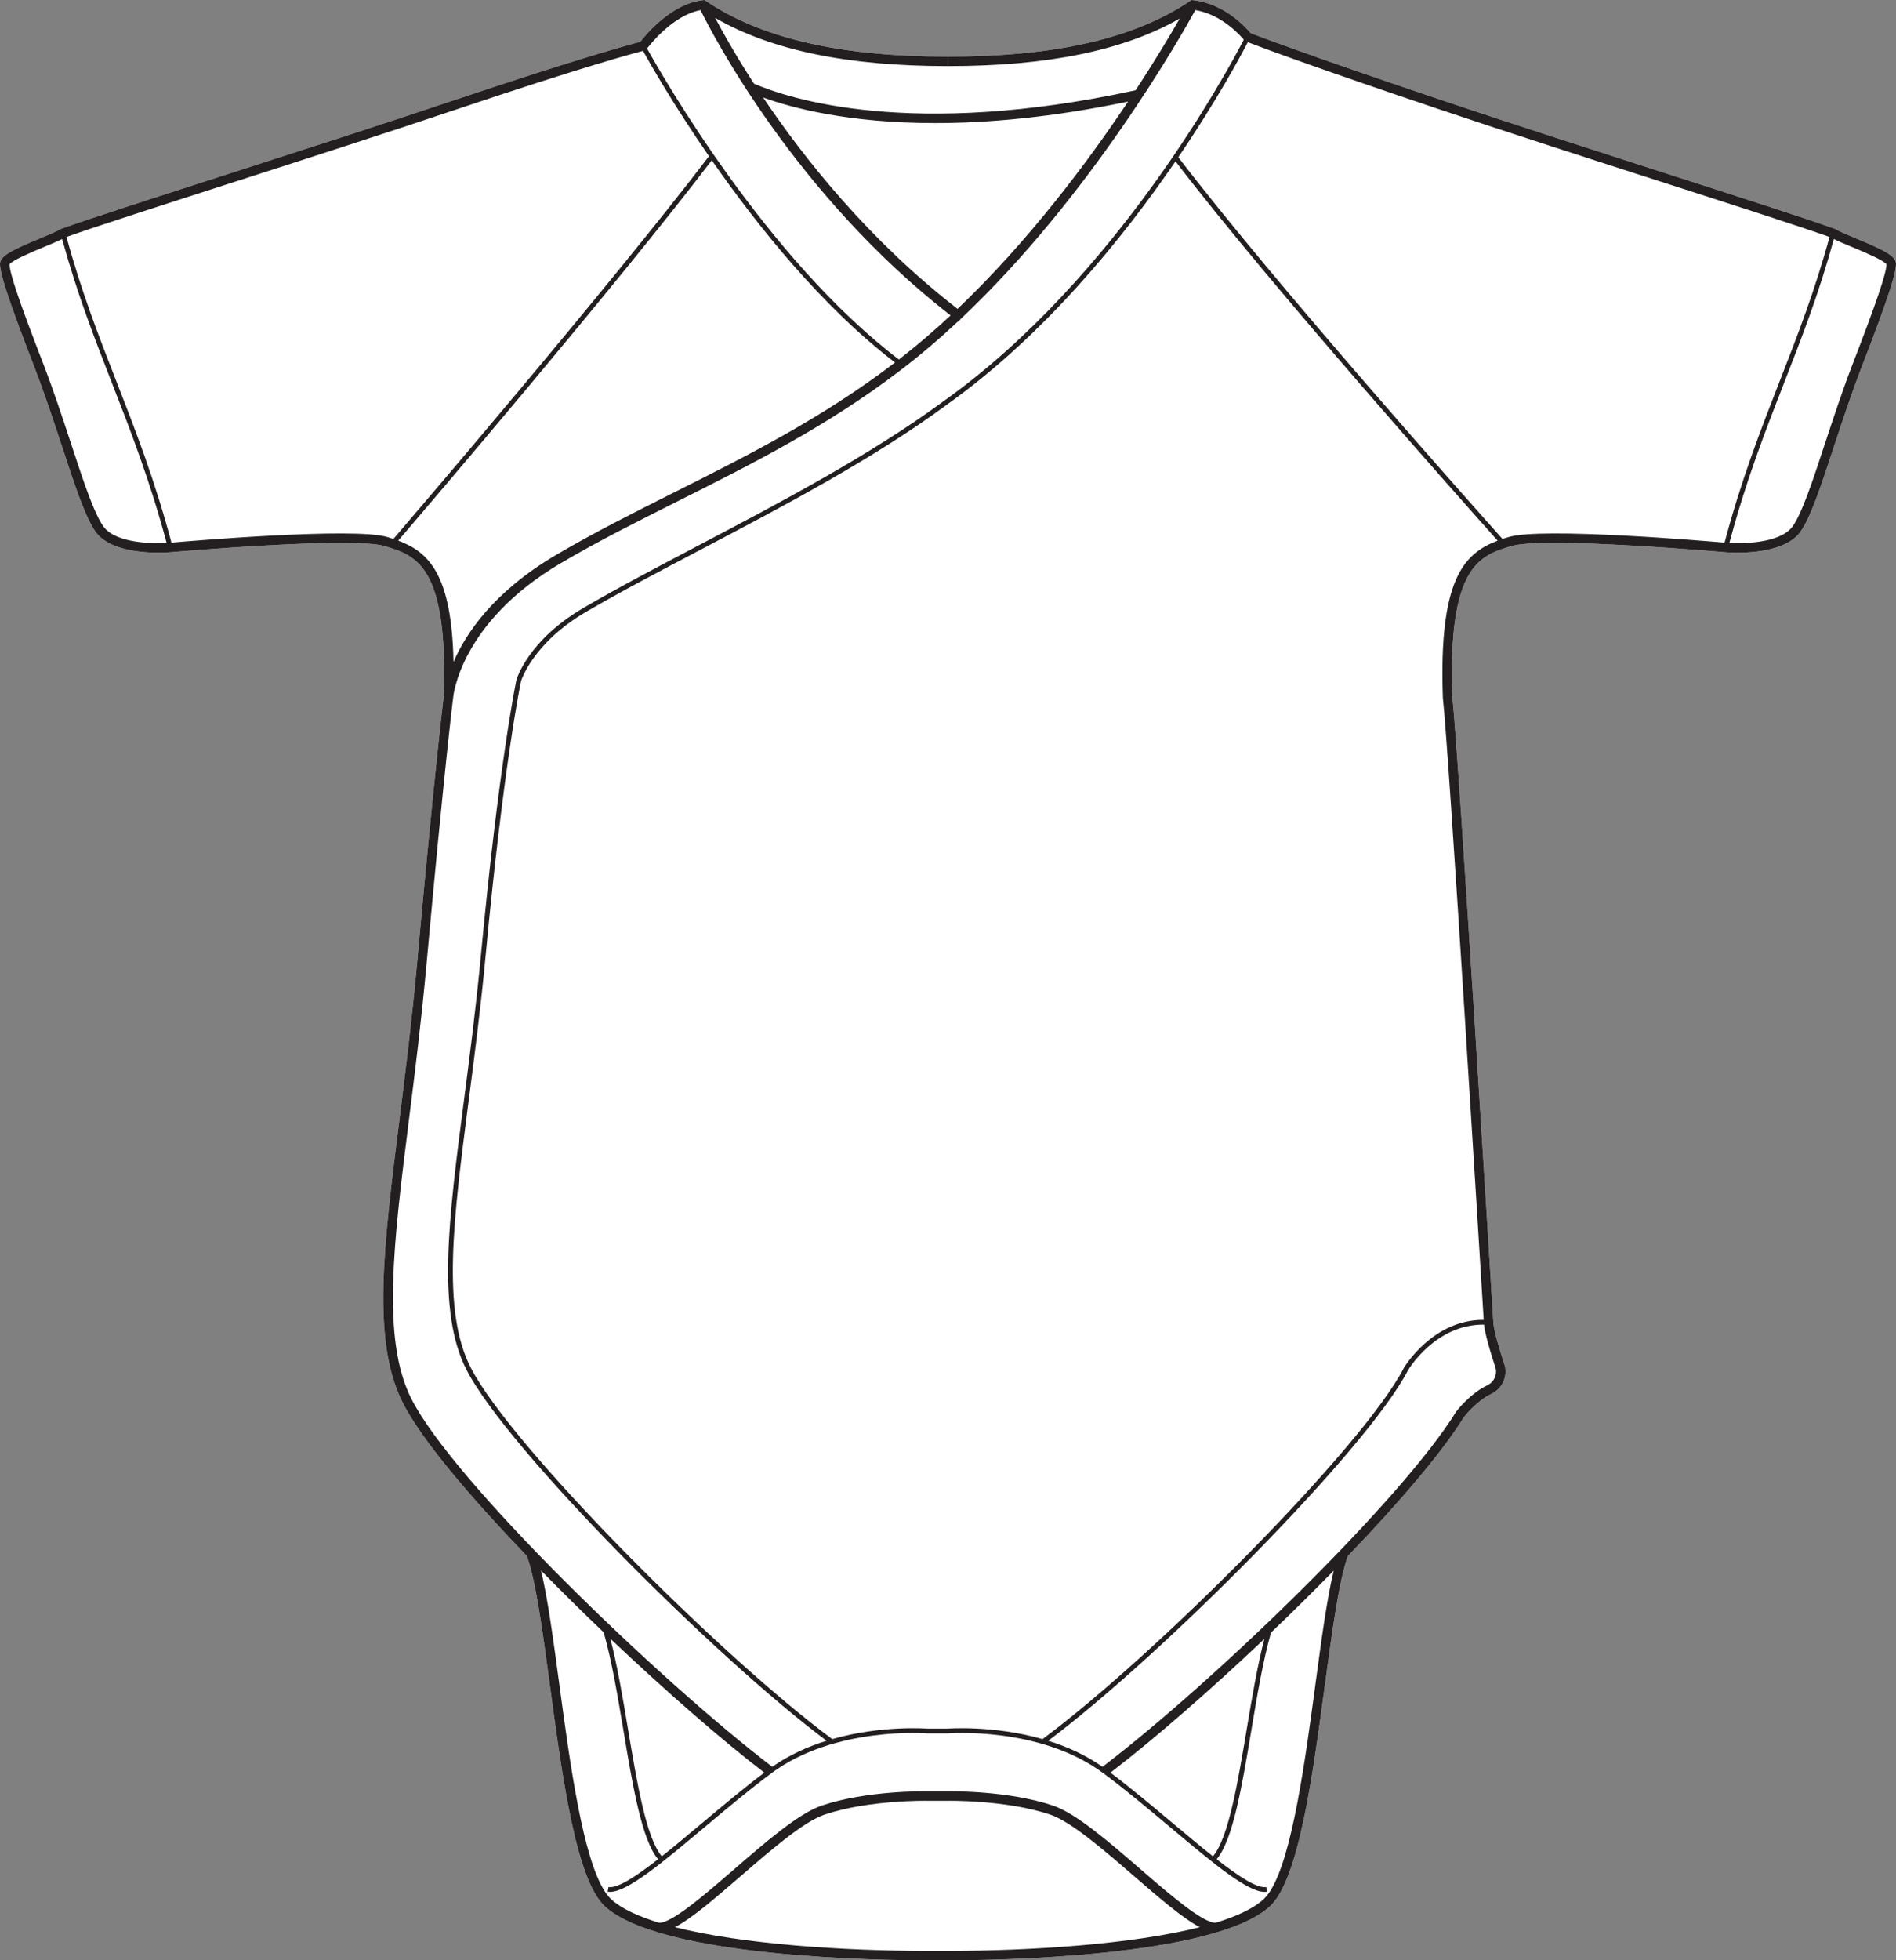
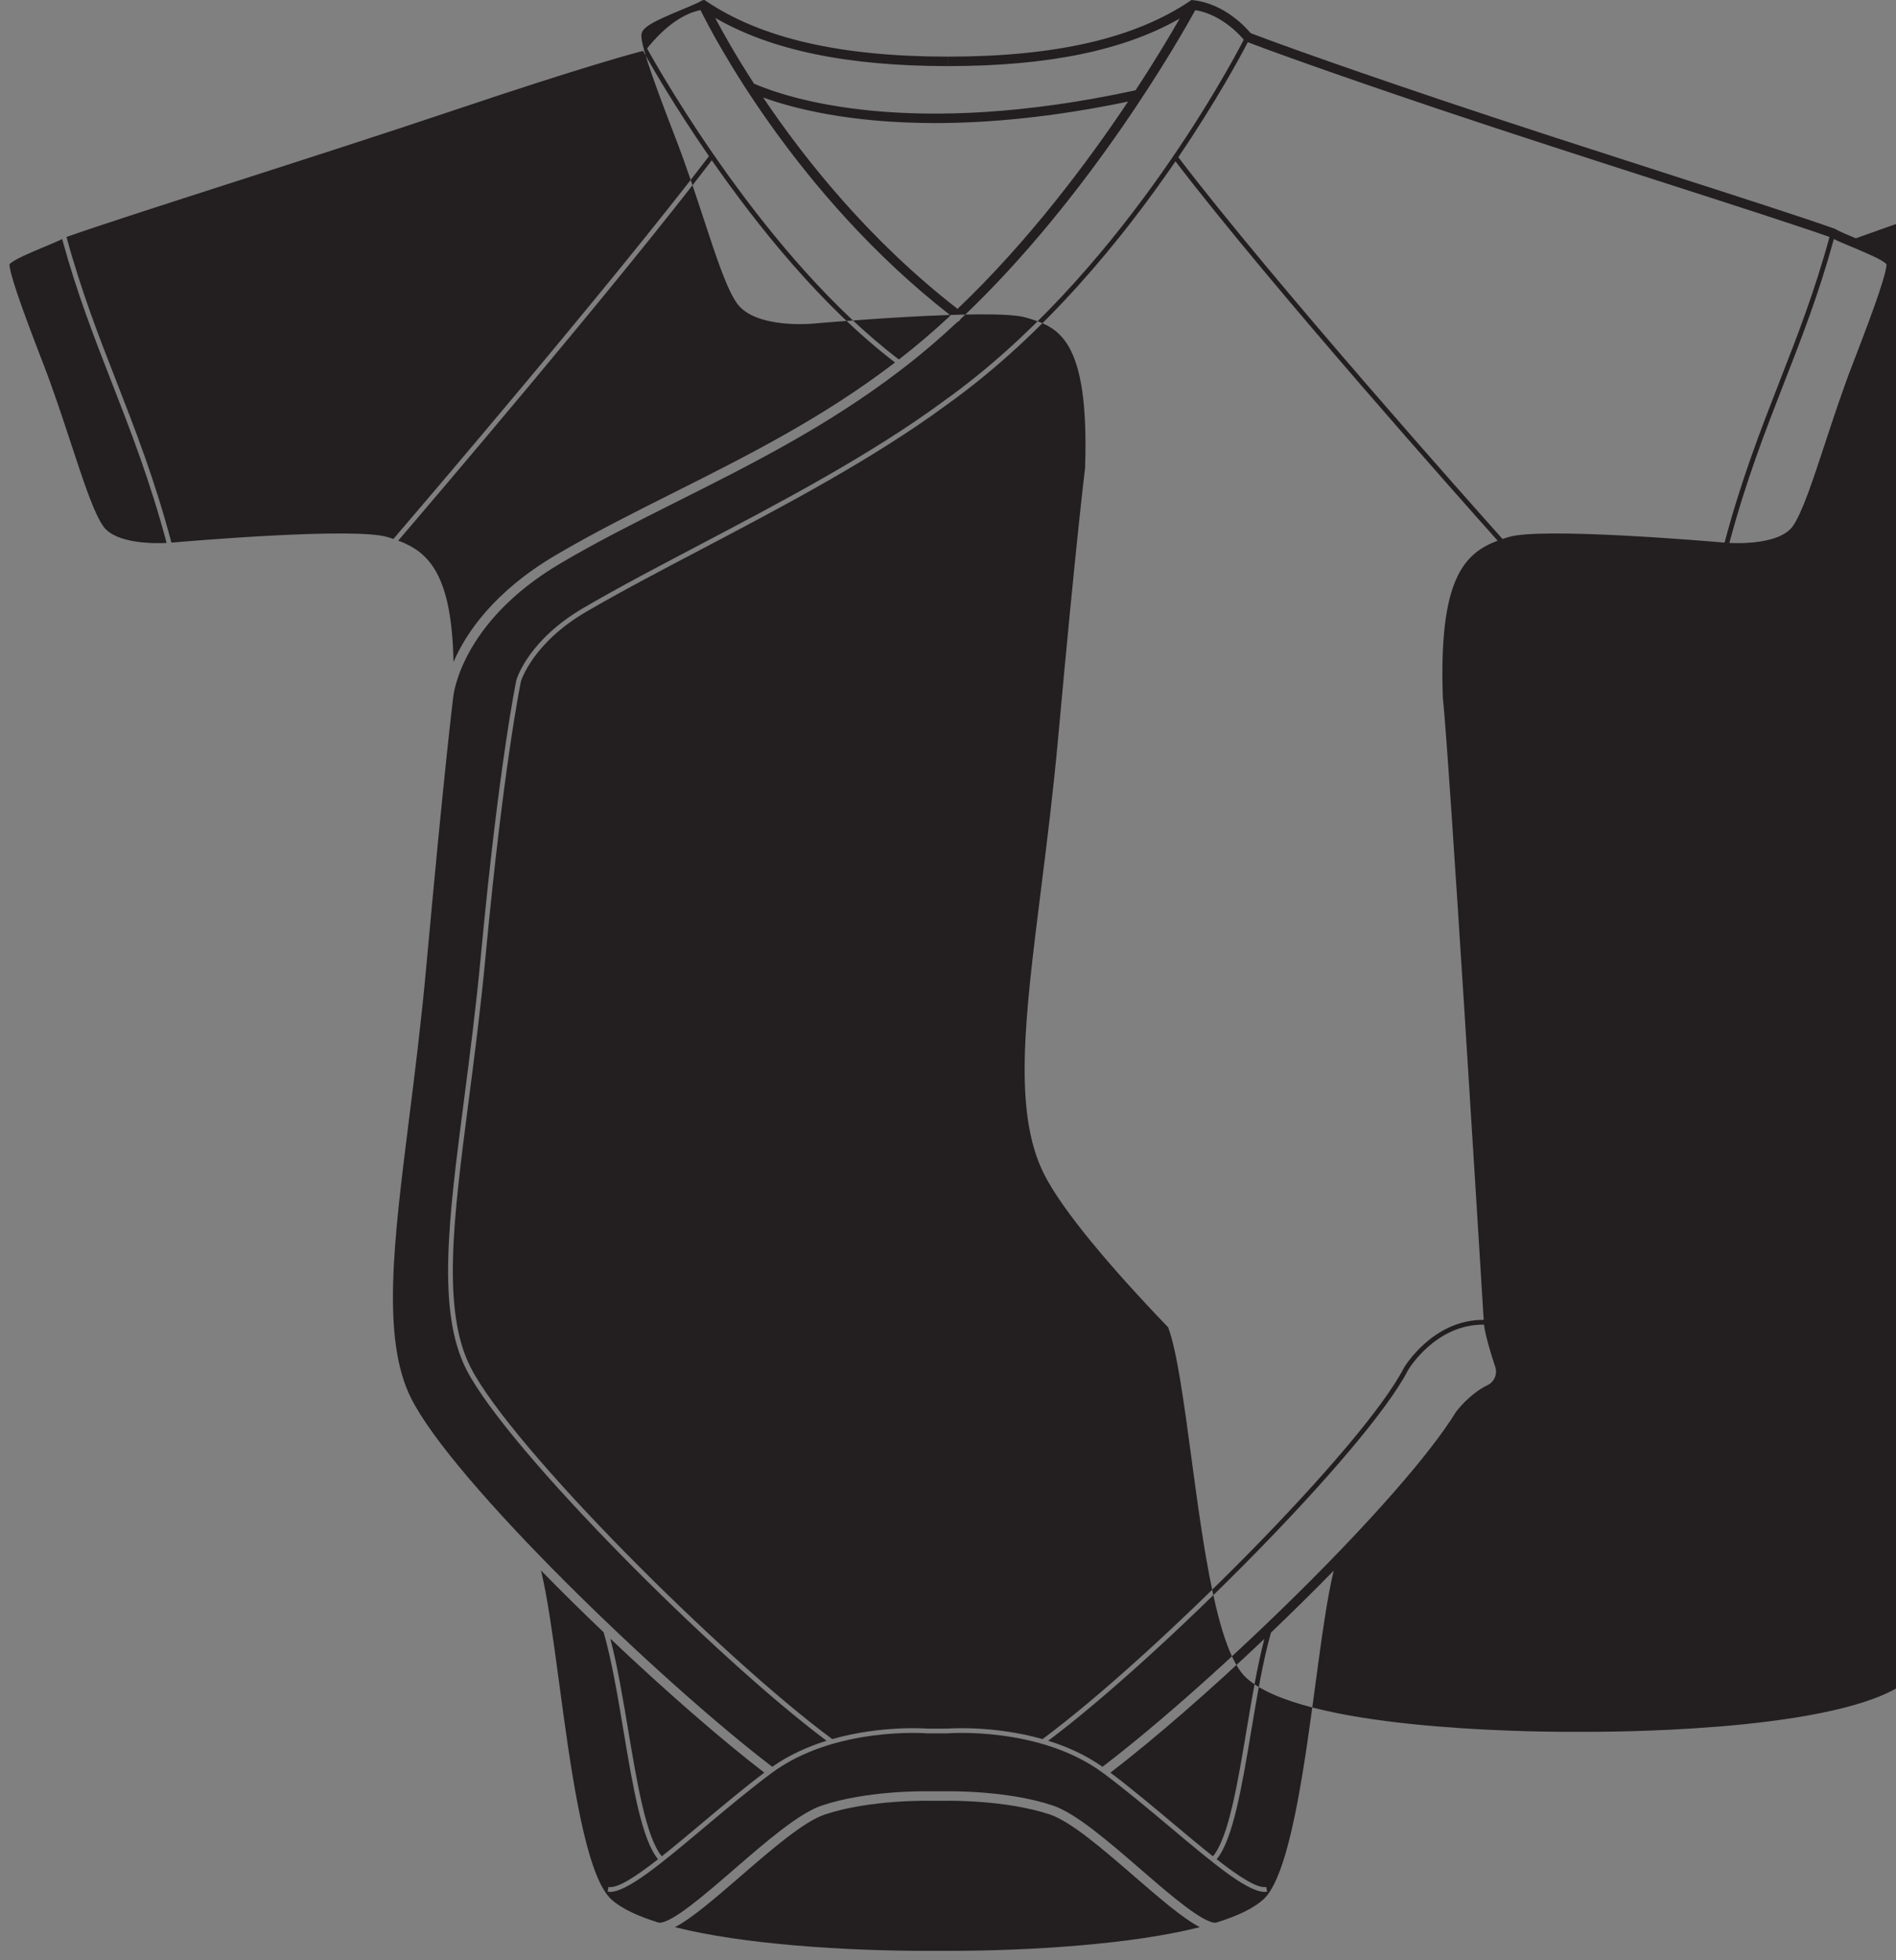
<svg xmlns="http://www.w3.org/2000/svg" id="Layer_2" viewBox="0 0 680.7 703.42">
  <rect x="0" y="0" width="680.7" height="703.42" fill="#808080" stroke="none" />
  <defs>
    <style>.cls-1{fill:#231f20;}.cls-2{fill:#fff;}</style>
  </defs>
  <g id="Layer_1-2">
-     <path class="cls-2" d="M680.7,94.68c0,3.1-2.08,10.53-12.22,36.73-3.75,9.68-7.1,19.86-10.06,28.84-4.71,14.33-8.44,25.65-12.17,30.77-6.68,8.82-26.01,7.2-26.83,7.13-.65-.06-65-5.7-76.78-2.21-11.24,3.35-22.87,6.81-21.24,54.07,2.26,20.13,14.6,222.36,14.73,224.41v.16c0,.09.06,3.17,3.94,14.89,1.37,4.16-.6,8.74-4.58,10.65-5.35,2.56-9.53,7.88-9.98,8.47-7.79,12.59-23.22,30.62-41.59,49.74-3.16,8.48-5.65,26.95-8.29,46.49-4.4,32.69-9.4,69.74-19.72,79.22-20.1,18.45-100.05,19.38-115.87,19.38h-7.01c-15.82,0-95.77-.93-115.87-19.38-10.32-9.48-15.32-46.53-19.72-79.22-2.64-19.58-5.13-38.08-8.31-46.54-20.88-21.7-38.16-42.2-44.6-55.08-11.09-22.18-6.88-55.71-1.04-102.13,2.05-16.31,4.37-34.8,6.15-54.34,6.35-69.86,9.47-95.15,9.66-96.73,1.63-47.25-10-50.71-21.24-54.06-11.77-3.49-76.13,2.15-76.78,2.21-.82.07-20.15,1.69-26.81-7.1-3.75-5.15-7.48-16.47-12.19-30.8-2.96-8.98-6.3-19.16-10.06-28.84C2.08,105.21,0,97.78,0,94.68c0-2.87,4.39-5,14.42-9.17,3.05-1.27,5.94-2.46,7.32-3.3l.3-.14c10.9-3.89,33.64-11.21,59.96-19.67,25.99-8.37,55.44-17.84,80.77-26.36,45.38-15.25,63.69-20.15,67.1-21.03,1.97-2.55,11.14-13.68,22.43-14.94l.62-.07.52.35c19.93,13.44,48.35,19.97,86.9,19.97v3.4h.02v-3.4c38.55,0,66.97-6.53,86.9-19.97l.52-.35.62.07c11.27,1.26,18.98,9.86,20.6,11.82,3.02,1.16,22.59,8.57,68.93,24.15,25.33,8.52,54.78,17.99,80.77,26.36,26.32,8.46,49.06,15.78,59.96,19.67l.3.14c1.39.84,4.27,2.03,7.32,3.3,10.03,4.17,14.42,6.3,14.42,9.17Z" />
-     <path class="cls-1" d="M666.28,85.51c-3.05-1.27-5.93-2.46-7.32-3.3l-.3-.14c-10.9-3.89-33.64-11.21-59.96-19.67-25.99-8.37-55.44-17.84-80.77-26.36-46.34-15.58-65.91-22.99-68.93-24.15-1.62-1.96-9.33-10.56-20.6-11.82l-.62-.07-.52.35c-19.93,13.44-48.35,19.97-86.9,19.97v3.4c35.79,0,63.09-5.59,83.17-17.06-3.14,5.5-8.54,14.6-15.85,25.74-80.67,17.5-124.62,2.96-136.97-2.37-6.63-10.22-11.28-18.54-13.95-23.61,20.12,11.63,47.55,17.3,83.58,17.3v-3.4c-38.55,0-66.97-6.53-86.9-19.97l-.52-.35-.62.07c-11.29,1.26-20.46,12.39-22.43,14.94-3.41.88-21.72,5.78-67.1,21.03-25.33,8.52-54.78,17.99-80.77,26.36-26.32,8.46-49.06,15.78-59.96,19.67l-.3.14c-1.38.84-4.27,2.03-7.32,3.3-10.03,4.17-14.42,6.3-14.42,9.17,0,3.1,2.08,10.53,12.22,36.73,3.76,9.68,7.1,19.86,10.06,28.84,4.71,14.33,8.44,25.65,12.19,30.8,6.66,8.79,25.99,7.17,26.81,7.1.65-.06,65.01-5.7,76.78-2.21,11.24,3.35,22.87,6.81,21.24,54.06-.19,1.58-3.31,26.87-9.66,96.73-1.78,19.54-4.1,38.03-6.15,54.34-5.84,46.42-10.05,79.95,1.04,102.13,6.44,12.88,23.72,33.38,44.6,55.08,3.18,8.46,5.67,26.96,8.31,46.54,4.4,32.69,9.4,69.74,19.72,79.22,20.1,18.45,100.05,19.38,115.87,19.38h7.01c15.82,0,95.77-.93,115.87-19.38,10.32-9.48,15.32-46.53,19.72-79.22,2.64-19.54,5.13-38.01,8.29-46.49,18.37-19.12,33.8-37.15,41.59-49.74.45-.59,4.63-5.91,9.98-8.47,3.98-1.91,5.95-6.49,4.58-10.65-3.88-11.72-3.94-14.8-3.94-14.89v-.16c-.13-2.05-12.47-204.28-14.73-224.41-1.63-47.26,10-50.72,21.24-54.07,11.78-3.49,76.13,2.15,76.78,2.21.82.07,20.15,1.69,26.83-7.13,3.73-5.12,7.46-16.44,12.17-30.77,2.96-8.98,6.31-19.16,10.06-28.84,10.14-26.2,12.22-33.63,12.22-36.73,0-2.87-4.39-5-14.42-9.17ZM335.75,44.16c19,0,42.04-2.04,69.25-7.71-14.59,21.83-35.79,50.17-61.22,74.38-31.71-24.57-54.93-53.75-69.8-75.85,10.44,3.79,30.76,9.18,61.77,9.18ZM251.51,3.64c4.33,8.79,34.01,66.18,89.76,109.55-5.97,5.56-12.16,10.87-18.55,15.81-47.39-36.04-84.87-101.62-90.4-111.59.88-1.17,9.21-11.93,19.19-13.77ZM37.2,189.02c-3.42-4.69-7.25-16.34-11.69-29.83-2.97-9.02-6.33-19.24-10.11-29.01-8.27-21.33-11.87-31.95-12-35.32,1.01-1.5,8.35-4.55,12.33-6.21,2.61-1.08,4.93-2.05,6.58-2.88,5.33,19.48,11.46,35.2,17.94,51.8,6.7,17.18,13.62,34.94,19.57,57.26-4.1.2-17.93.39-22.62-5.81ZM139.03,192.69c-11.92-3.55-70.68,1.43-77.48,2.02-5.99-22.56-12.97-40.45-19.72-57.76-6.49-16.64-12.63-32.39-17.96-51.92,11.1-3.93,33.41-11.11,59.17-19.4,26-8.36,55.47-17.84,80.82-26.36,46.2-15.54,64.21-20.29,67-21,2.46,4.44,10.95,19.36,23.68,37.78-34.6,45.38-104.31,126.86-113.29,137.33-.73-.24-1.47-.47-2.22-.69ZM142.97,193.99c10.53-12.29,78.35-91.63,112.58-136.47,16.43,23.6,39.57,52.52,65.78,72.55-.17.13-.33.26-.5.38-25.7,19.61-52.74,33.17-78.89,46.29-14.79,7.42-28.76,14.43-42.26,22.36-22.45,13.2-32.43,28.17-36.86,38.43-.64-31.33-8.82-39.43-19.85-43.54ZM147.57,501.68c-10.63-21.26-6.25-56.09-.71-100.19,2.06-16.33,4.38-34.85,6.17-54.45,6.52-71.78,9.63-96.45,9.67-96.79.02-.26,2.37-26.86,38.7-48.21,13.4-7.88,27.33-14.86,42.07-22.26,26.29-13.19,53.47-26.82,79.42-46.62,7.3-5.52,14.35-11.55,21.11-17.87.05.04.11.08.16.12l.69-.91c46.8-44.06,79.59-102.31,84.29-110.87,9.82,1.62,16.62,9.67,17.39,10.62-5.56,10.75-45.65,85.43-107.48,129.5-26.28,19.41-59.1,36.64-88.05,51.85-14.95,7.85-29.07,15.26-41.43,22.48-19.89,11.6-24.01,25.35-24.19,25.99-.06.29-6.28,30.09-12.72,98.67-1.75,18.66-4.04,36.31-6.06,51.87-5.52,42.5-9.88,76.07.94,97.02,14.72,28.5,88.9,102.85,129.21,133-6.63,2.06-13.38,5.05-19.5,9.34-40.7-31.08-114.79-102.5-129.68-132.29ZM274.4,636.07c-7.41,5.59-15.03,11.97-22.41,18.16-4.99,4.19-9.9,8.31-14.39,11.86-5.59-6.61-8.89-26.3-12.08-45.37-1.92-11.43-3.89-23.18-6.4-32.73,19.8,18.76,39.84,36.22,55.28,48.08ZM340.04,700.02h-7.01c-30.2,0-66.54-2.38-90.7-8.5,6.11-3.21,14.33-10.3,23.43-18.17,11.21-9.7,22.8-19.73,30.38-22.26,15.81-5.29,36.64-4.92,36.89-4.92h7.05c.2,0,21.04-.37,36.85,4.92,7.58,2.53,19.17,12.56,30.38,22.26,9.11,7.87,17.32,14.97,23.43,18.17-24.16,6.12-60.5,8.5-90.7,8.5ZM472.26,604.37c-3.72,27.66-8.28,61.45-16.11,73.98-.81,1.3-1.66,2.37-2.54,3.18-3.59,3.29-9.56,6.07-17.14,8.4-4.61.14-16.46-10.09-26.93-19.15-11.46-9.92-23.32-20.17-31.53-22.91-16.38-5.48-37.13-5.11-37.97-5.1h-6.98c-.87-.02-21.62-.38-38,5.1-8.21,2.74-20.07,12.99-31.53,22.91-10.47,9.05-22.31,19.32-26.92,19.15-7.59-2.33-13.56-5.11-17.15-8.4-.74-.68-1.45-1.53-2.13-2.55-8.08-11.99-12.73-46.47-16.52-74.61-2.22-16.45-4.2-31.1-6.58-40.84,7.25,7.4,14.84,14.88,22.5,22.19,2.85,9.89,5.02,22.78,7.11,35.28,3.37,20.1,6.56,39.12,12.42,46.14-8.03,6.27-14.59,10.55-17.79,9.96l-.31,1.68c.28.05.57.07.88.07,6.25,0,18.6-10.36,34.05-23.32,7.89-6.62,16.05-13.46,23.92-19.3,22.74-16.88,55.62-14.28,56.02-14.25h7.08c.33-.03,33.21-2.63,55.95,14.25,7.87,5.84,16.03,12.68,23.92,19.3,16.21,13.6,29,24.36,34.93,23.25l-.04-.19-.27-1.49c-3.2.59-9.76-3.69-17.79-9.96,5.86-7.02,9.05-26.04,12.42-46.14,2.09-12.45,4.24-25.3,7.08-35.18,7.69-7.35,15.29-14.84,22.52-22.23-2.38,9.74-4.36,24.37-6.57,40.78ZM398.67,636.07c16.1-12.36,35.91-29.64,55.26-47.99-2.5,9.54-4.47,21.25-6.38,32.64-3.19,19.07-6.49,38.76-12.08,45.37-4.49-3.55-9.4-7.67-14.4-11.86-7.38-6.19-14.99-12.57-22.4-18.16ZM536.84,490.54c.83,2.54-.38,5.34-2.82,6.51-6.41,3.07-11.09,9.3-11.28,9.56l-.08.12c-19.15,31.03-85.64,95.79-126.84,127.24-6.12-4.29-12.87-7.28-19.5-9.34,40.31-30.14,114.49-104.5,129.19-132.96.09-.17,9.81-16.56,27.27-16.36.18,1.61.94,5.79,4.06,15.23ZM518,250.19v.13c2.16,18.95,13.71,207.64,14.67,223.28-18.38-.11-28.53,17.04-28.66,17.25-14.75,28.58-89.79,103.64-129.73,133.18-17.74-5.06-34.06-3.77-34.24-3.75h-6.94c-.23-.02-16.56-1.31-34.31,3.75-39.94-29.54-114.98-104.6-129.73-133.18-10.58-20.48-6.25-53.82-.78-96.02,2.03-15.58,4.32-33.24,6.07-51.93,6.43-68.46,12.63-98.19,12.68-98.42.04-.14,4.15-13.71,23.39-24.93,12.34-7.2,26.44-14.6,41.37-22.44,29.01-15.24,61.89-32.51,88.26-51.98,35.05-24.99,63.14-59.74,81.97-87.24,34.37,44.92,104.72,123.87,115.66,136.12-12.35,4.63-21.13,14.29-19.68,56.18ZM619.15,194.71c-6.8-.59-65.56-5.57-77.48-2.02-.76.22-1.51.46-2.25.7-9.24-10.32-81.65-91.49-116.39-136.98,13.84-20.36,22.48-36.49,24.95-41.27,3.64,1.4,23.4,8.84,68.87,24.13,25.35,8.52,54.81,18,80.81,26.36,25.76,8.29,48.08,15.47,59.17,19.4-5.33,19.53-11.47,35.28-17.96,51.92-6.75,17.31-13.73,35.2-19.72,57.76ZM665.31,130.18c-3.79,9.77-7.15,19.99-10.12,29.01-4.44,13.49-8.27,25.14-11.67,29.8-4.71,6.22-18.54,6.04-22.64,5.84,5.95-22.32,12.87-40.08,19.57-57.26,6.48-16.6,12.61-32.32,17.94-51.8,1.66.83,3.97,1.8,6.58,2.88,3.98,1.66,11.32,4.71,12.33,6.21-.13,3.37-3.73,13.99-11.99,35.32Z" />
+     <path class="cls-1" d="M666.28,85.51c-3.05-1.27-5.93-2.46-7.32-3.3l-.3-.14c-10.9-3.89-33.64-11.21-59.96-19.67-25.99-8.37-55.44-17.84-80.77-26.36-46.34-15.58-65.91-22.99-68.93-24.15-1.62-1.96-9.33-10.56-20.6-11.82l-.62-.07-.52.35c-19.93,13.44-48.35,19.97-86.9,19.97v3.4c35.79,0,63.09-5.59,83.17-17.06-3.14,5.5-8.54,14.6-15.85,25.74-80.67,17.5-124.62,2.96-136.97-2.37-6.63-10.22-11.28-18.54-13.95-23.61,20.12,11.63,47.55,17.3,83.58,17.3v-3.4c-38.55,0-66.97-6.53-86.9-19.97l-.52-.35-.62.07l-.3.14c-1.38.84-4.27,2.03-7.32,3.3-10.03,4.17-14.42,6.3-14.42,9.17,0,3.1,2.08,10.53,12.22,36.73,3.76,9.68,7.1,19.86,10.06,28.84,4.71,14.33,8.44,25.65,12.19,30.8,6.66,8.79,25.99,7.17,26.81,7.1.65-.06,65.01-5.7,76.78-2.21,11.24,3.35,22.87,6.81,21.24,54.06-.19,1.58-3.31,26.87-9.66,96.73-1.78,19.54-4.1,38.03-6.15,54.34-5.84,46.42-10.05,79.95,1.04,102.13,6.44,12.88,23.72,33.38,44.6,55.08,3.18,8.46,5.67,26.96,8.31,46.54,4.4,32.69,9.4,69.74,19.72,79.22,20.1,18.45,100.05,19.38,115.87,19.38h7.01c15.82,0,95.77-.93,115.87-19.38,10.32-9.48,15.32-46.53,19.72-79.22,2.64-19.54,5.13-38.01,8.29-46.49,18.37-19.12,33.8-37.15,41.59-49.74.45-.59,4.63-5.91,9.98-8.47,3.98-1.91,5.95-6.49,4.58-10.65-3.88-11.72-3.94-14.8-3.94-14.89v-.16c-.13-2.05-12.47-204.28-14.73-224.41-1.63-47.26,10-50.72,21.24-54.07,11.78-3.49,76.13,2.15,76.78,2.21.82.07,20.15,1.69,26.83-7.13,3.73-5.12,7.46-16.44,12.17-30.77,2.96-8.98,6.31-19.16,10.06-28.84,10.14-26.2,12.22-33.63,12.22-36.73,0-2.87-4.39-5-14.42-9.17ZM335.75,44.16c19,0,42.04-2.04,69.25-7.71-14.59,21.83-35.79,50.17-61.22,74.38-31.71-24.57-54.93-53.75-69.8-75.85,10.44,3.79,30.76,9.18,61.77,9.18ZM251.51,3.64c4.33,8.79,34.01,66.18,89.76,109.55-5.97,5.56-12.16,10.87-18.55,15.81-47.39-36.04-84.87-101.62-90.4-111.59.88-1.17,9.21-11.93,19.19-13.77ZM37.2,189.02c-3.42-4.69-7.25-16.34-11.69-29.83-2.97-9.02-6.33-19.24-10.11-29.01-8.27-21.33-11.87-31.95-12-35.32,1.01-1.5,8.35-4.55,12.33-6.21,2.61-1.08,4.93-2.05,6.58-2.88,5.33,19.48,11.46,35.2,17.94,51.8,6.7,17.18,13.62,34.94,19.57,57.26-4.1.2-17.93.39-22.62-5.81ZM139.03,192.69c-11.92-3.55-70.68,1.43-77.48,2.02-5.99-22.56-12.97-40.45-19.72-57.76-6.49-16.64-12.63-32.39-17.96-51.92,11.1-3.93,33.41-11.11,59.17-19.4,26-8.36,55.47-17.84,80.82-26.36,46.2-15.54,64.21-20.29,67-21,2.46,4.44,10.95,19.36,23.68,37.78-34.6,45.38-104.31,126.86-113.29,137.33-.73-.24-1.47-.47-2.22-.69ZM142.97,193.99c10.53-12.29,78.35-91.63,112.58-136.47,16.43,23.6,39.57,52.52,65.78,72.55-.17.13-.33.26-.5.38-25.7,19.61-52.74,33.17-78.89,46.29-14.79,7.42-28.76,14.43-42.26,22.36-22.45,13.2-32.43,28.17-36.86,38.43-.64-31.33-8.82-39.43-19.85-43.54ZM147.57,501.68c-10.63-21.26-6.25-56.09-.71-100.19,2.06-16.33,4.38-34.85,6.17-54.45,6.52-71.78,9.63-96.45,9.67-96.79.02-.26,2.37-26.86,38.7-48.21,13.4-7.88,27.33-14.86,42.07-22.26,26.29-13.19,53.47-26.82,79.42-46.62,7.3-5.52,14.35-11.55,21.11-17.87.05.04.11.08.16.12l.69-.91c46.8-44.06,79.59-102.31,84.29-110.87,9.82,1.62,16.62,9.67,17.39,10.62-5.56,10.75-45.65,85.43-107.48,129.5-26.28,19.41-59.1,36.64-88.05,51.85-14.95,7.85-29.07,15.26-41.43,22.48-19.89,11.6-24.01,25.35-24.19,25.99-.06.29-6.28,30.09-12.72,98.67-1.75,18.66-4.04,36.31-6.06,51.87-5.52,42.5-9.88,76.07.94,97.02,14.72,28.5,88.9,102.85,129.21,133-6.63,2.06-13.38,5.05-19.5,9.34-40.7-31.08-114.79-102.5-129.68-132.29ZM274.4,636.07c-7.41,5.59-15.03,11.97-22.41,18.16-4.99,4.19-9.9,8.31-14.39,11.86-5.59-6.61-8.89-26.3-12.08-45.37-1.92-11.43-3.89-23.18-6.4-32.73,19.8,18.76,39.84,36.22,55.28,48.08ZM340.04,700.02h-7.01c-30.2,0-66.54-2.38-90.7-8.5,6.11-3.21,14.33-10.3,23.43-18.17,11.21-9.7,22.8-19.73,30.38-22.26,15.81-5.29,36.64-4.92,36.89-4.92h7.05c.2,0,21.04-.37,36.85,4.92,7.58,2.53,19.17,12.56,30.38,22.26,9.11,7.87,17.32,14.97,23.43,18.17-24.16,6.12-60.5,8.5-90.7,8.5ZM472.26,604.37c-3.72,27.66-8.28,61.45-16.11,73.98-.81,1.3-1.66,2.37-2.54,3.18-3.59,3.29-9.56,6.07-17.14,8.4-4.61.14-16.46-10.09-26.93-19.15-11.46-9.92-23.32-20.17-31.53-22.91-16.38-5.48-37.13-5.11-37.97-5.1h-6.98c-.87-.02-21.62-.38-38,5.1-8.21,2.74-20.07,12.99-31.53,22.91-10.47,9.05-22.31,19.32-26.92,19.15-7.59-2.33-13.56-5.11-17.15-8.4-.74-.68-1.45-1.53-2.13-2.55-8.08-11.99-12.73-46.47-16.52-74.61-2.22-16.45-4.2-31.1-6.58-40.84,7.25,7.4,14.84,14.88,22.5,22.19,2.85,9.89,5.02,22.78,7.11,35.28,3.37,20.1,6.56,39.12,12.42,46.14-8.03,6.27-14.59,10.55-17.79,9.96l-.31,1.68c.28.05.57.07.88.07,6.25,0,18.6-10.36,34.05-23.32,7.89-6.62,16.05-13.46,23.92-19.3,22.74-16.88,55.62-14.28,56.02-14.25h7.08c.33-.03,33.21-2.63,55.95,14.25,7.87,5.84,16.03,12.68,23.92,19.3,16.21,13.6,29,24.36,34.93,23.25l-.04-.19-.27-1.49c-3.2.59-9.76-3.69-17.79-9.96,5.86-7.02,9.05-26.04,12.42-46.14,2.09-12.45,4.24-25.3,7.08-35.18,7.69-7.35,15.29-14.84,22.52-22.23-2.38,9.74-4.36,24.37-6.57,40.78ZM398.67,636.07c16.1-12.36,35.91-29.64,55.26-47.99-2.5,9.54-4.47,21.25-6.38,32.64-3.19,19.07-6.49,38.76-12.08,45.37-4.49-3.55-9.4-7.67-14.4-11.86-7.38-6.19-14.99-12.57-22.4-18.16ZM536.84,490.54c.83,2.54-.38,5.34-2.82,6.51-6.41,3.07-11.09,9.3-11.28,9.56l-.08.12c-19.15,31.03-85.64,95.79-126.84,127.24-6.12-4.29-12.87-7.28-19.5-9.34,40.31-30.14,114.49-104.5,129.19-132.96.09-.17,9.81-16.56,27.27-16.36.18,1.61.94,5.79,4.06,15.23ZM518,250.19v.13c2.16,18.95,13.71,207.64,14.67,223.28-18.38-.11-28.53,17.04-28.66,17.25-14.75,28.58-89.79,103.64-129.73,133.18-17.74-5.06-34.06-3.77-34.24-3.75h-6.94c-.23-.02-16.56-1.31-34.31,3.75-39.94-29.54-114.98-104.6-129.73-133.18-10.58-20.48-6.25-53.82-.78-96.02,2.03-15.58,4.32-33.24,6.07-51.93,6.43-68.46,12.63-98.19,12.68-98.42.04-.14,4.15-13.71,23.39-24.93,12.34-7.2,26.44-14.6,41.37-22.44,29.01-15.24,61.89-32.51,88.26-51.98,35.05-24.99,63.14-59.74,81.97-87.24,34.37,44.92,104.72,123.87,115.66,136.12-12.35,4.63-21.13,14.29-19.68,56.18ZM619.15,194.71c-6.8-.59-65.56-5.57-77.48-2.02-.76.22-1.51.46-2.25.7-9.24-10.32-81.65-91.49-116.39-136.98,13.84-20.36,22.48-36.49,24.95-41.27,3.64,1.4,23.4,8.84,68.87,24.13,25.35,8.52,54.81,18,80.81,26.36,25.76,8.29,48.08,15.47,59.17,19.4-5.33,19.53-11.47,35.28-17.96,51.92-6.75,17.31-13.73,35.2-19.72,57.76ZM665.31,130.18c-3.79,9.77-7.15,19.99-10.12,29.01-4.44,13.49-8.27,25.14-11.67,29.8-4.71,6.22-18.54,6.04-22.64,5.84,5.95-22.32,12.87-40.08,19.57-57.26,6.48-16.6,12.61-32.32,17.94-51.8,1.66.83,3.97,1.8,6.58,2.88,3.98,1.66,11.32,4.71,12.33,6.21-.13,3.37-3.73,13.99-11.99,35.32Z" />
  </g>
</svg>